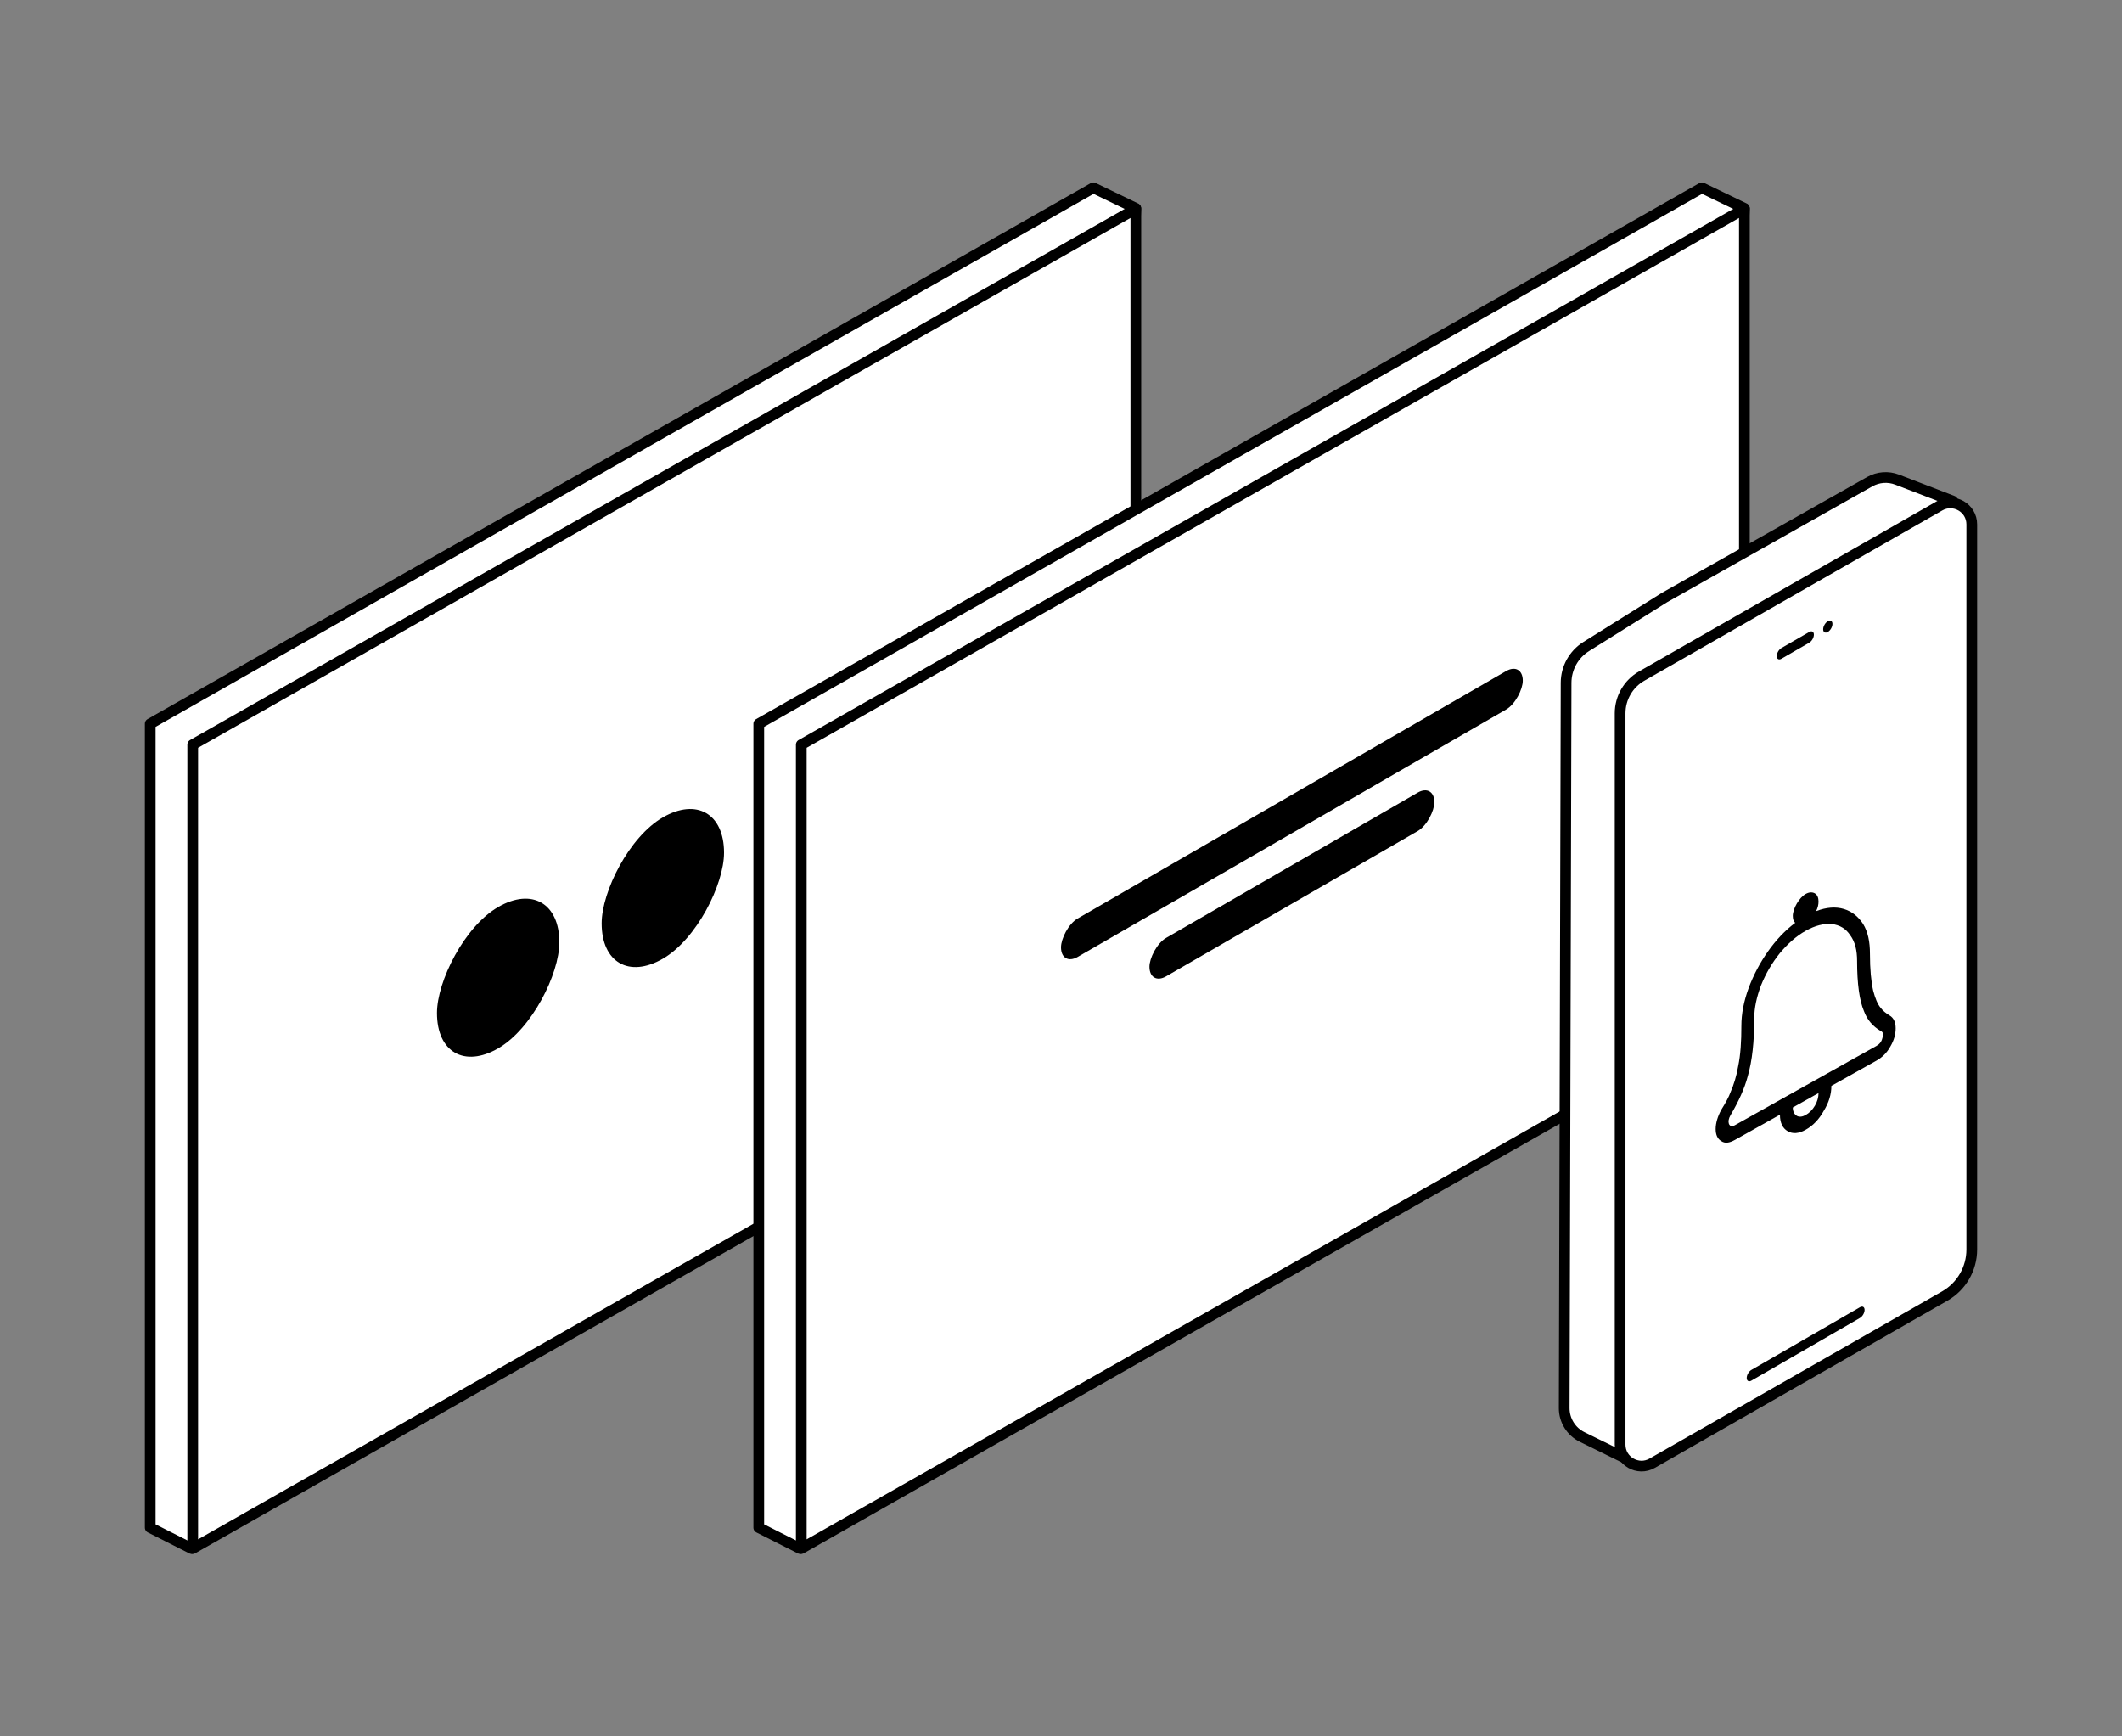
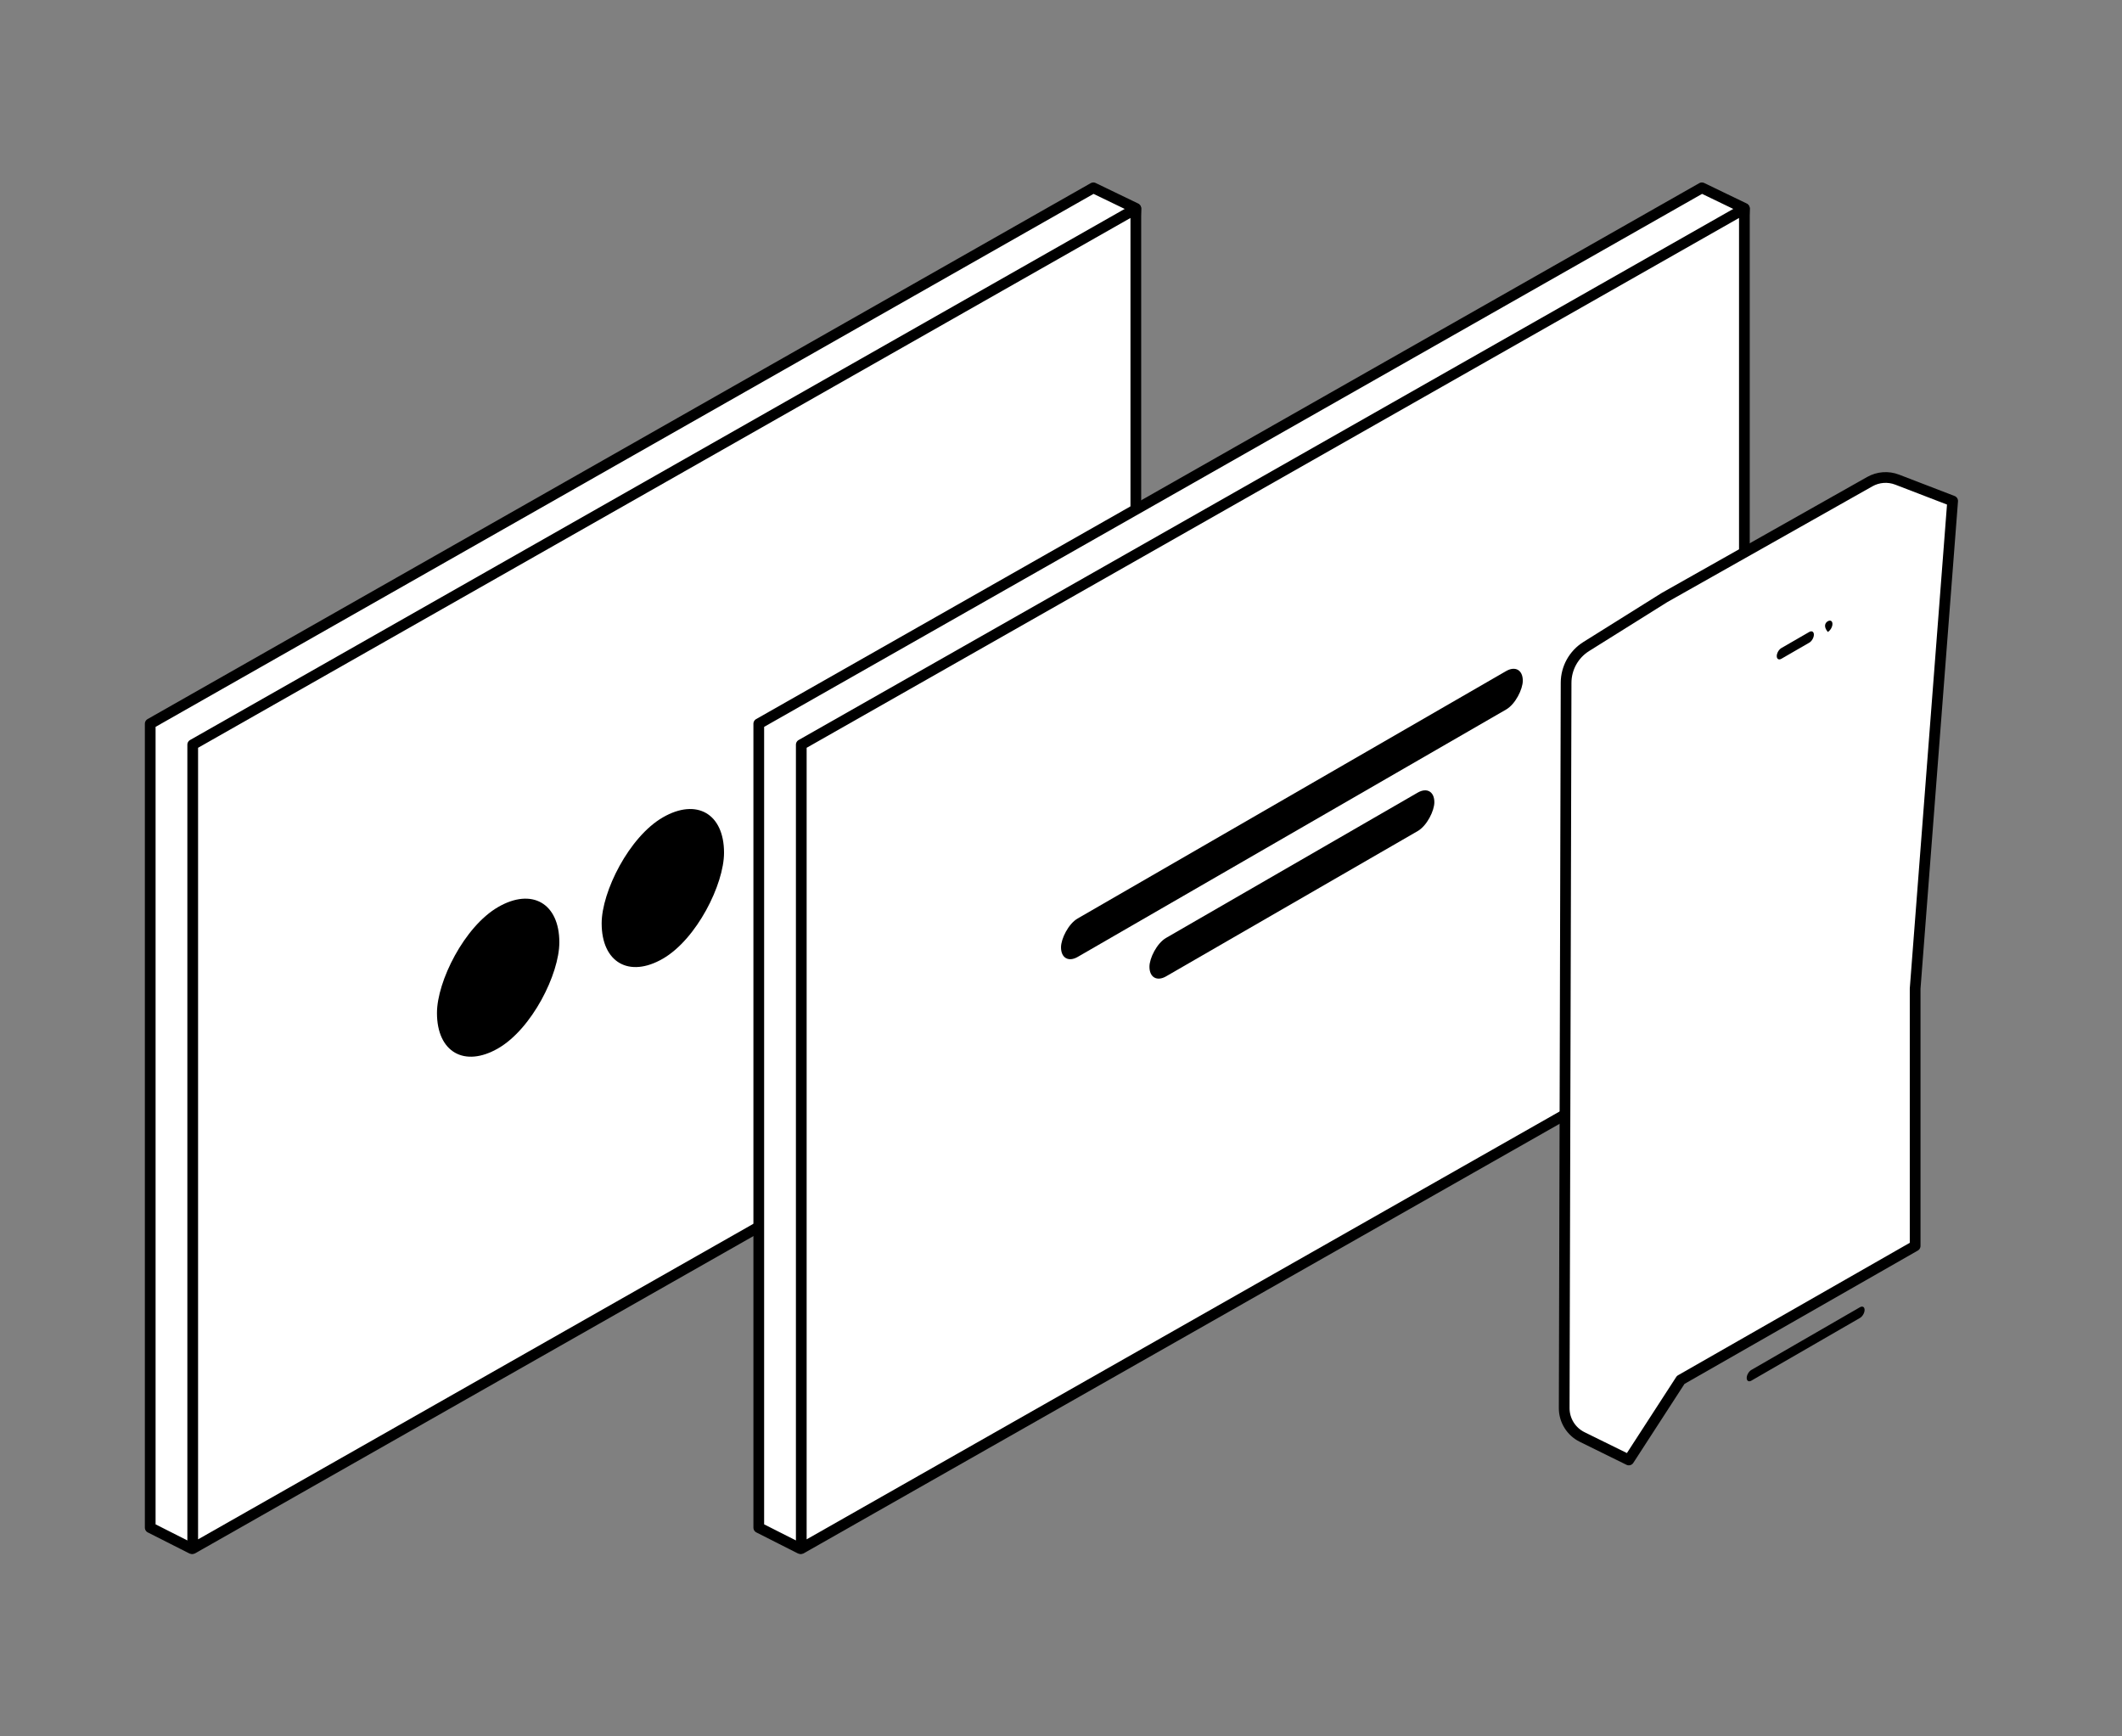
<svg xmlns="http://www.w3.org/2000/svg" width="198" height="162" viewBox="0 0 198 162" fill="none">
  <rect x="0" y="0" width="198" height="162" fill="#808080" stroke="none" />
  <path d="M14.017 67.524V142.524L17.874 144.476L23.494 136.887L102.017 92.524L105.982 19.437L102.017 17.524L14.017 67.524Z" fill="white" stroke="black" stroke-linejoin="round" />
  <path d="M105.982 94.476V19.476L17.982 69.476V144.476L105.982 94.476Z" fill="white" stroke="black" stroke-linejoin="round" />
-   <rect width="13.185" height="13.185" rx="6.592" transform="matrix(-0.866 0.5 0 1 83.191 63.937)" fill="black" />
  <rect width="13.185" height="13.185" rx="6.592" transform="matrix(-0.866 0.5 0 1 67.558 72.963)" fill="black" />
  <rect width="13.185" height="13.185" rx="6.592" transform="matrix(-0.866 0.5 0 1 52.191 81.326)" fill="black" />
  <path d="M70.8 67.524V142.524L74.657 144.476L80.277 136.887L158.8 92.524L162.766 19.437L158.8 17.524L70.8 67.524Z" fill="white" stroke="black" stroke-linejoin="round" />
  <path d="M162.766 94.476V19.476L74.766 69.476V144.476L162.766 94.476Z" fill="white" stroke="black" stroke-linejoin="round" />
  <path d="M177.018 44.748C176.182 44.427 175.247 44.496 174.467 44.936L155.323 55.741L148.008 60.319C146.843 61.048 146.134 62.325 146.13 63.699L145.953 131.368C145.95 132.514 146.6 133.562 147.628 134.068L151.982 136.211L156.823 128.741L178.698 116.241V92.241L182.198 46.741L177.018 44.748Z" fill="white" stroke="black" stroke-linejoin="round" />
-   <path d="M183.982 48.922C183.982 47.387 182.323 46.424 180.99 47.186L162.107 57.976L153.185 63.074C151.939 63.786 151.17 65.112 151.17 66.547V134.78C151.17 136.315 152.829 137.278 154.162 136.516L162.107 131.976L181.463 120.916C183.021 120.025 183.982 118.369 183.982 116.574V48.922Z" fill="white" stroke="black" stroke-linejoin="round" />
-   <path fill-rule="evenodd" clip-rule="evenodd" d="M170.549 58.961C170.31 59.099 170.116 58.987 170.116 58.711C170.116 58.435 170.31 58.099 170.549 57.961C170.789 57.823 170.982 57.935 170.982 58.211C170.982 58.487 170.789 58.823 170.549 58.961ZM168.817 58.961C169.057 58.823 169.25 58.935 169.25 59.211C169.25 59.487 169.057 59.823 168.817 59.961L166.219 61.461C165.98 61.599 165.786 61.487 165.786 61.211C165.786 60.935 165.98 60.599 166.219 60.461L168.817 58.961Z" fill="black" />
+   <path fill-rule="evenodd" clip-rule="evenodd" d="M170.549 58.961C170.116 58.435 170.31 58.099 170.549 57.961C170.789 57.823 170.982 57.935 170.982 58.211C170.982 58.487 170.789 58.823 170.549 58.961ZM168.817 58.961C169.057 58.823 169.25 58.935 169.25 59.211C169.25 59.487 169.057 59.823 168.817 59.961L166.219 61.461C165.98 61.599 165.786 61.487 165.786 61.211C165.786 60.935 165.98 60.599 166.219 60.461L168.817 58.961Z" fill="black" />
  <path d="M173.982 122.211C173.982 121.935 173.789 121.823 173.549 121.961L163.415 127.812C163.176 127.95 162.982 128.286 162.982 128.562C162.982 128.838 163.176 128.95 163.415 128.812L173.549 122.961C173.789 122.823 173.982 122.488 173.982 122.211Z" fill="black" />
-   <path d="M160.61 103.54C160.273 104.158 160.085 104.779 160.085 105.338C160.085 105.896 160.273 106.264 160.61 106.462C160.947 106.702 161.36 106.643 161.885 106.349L166.083 103.998C166.083 104.771 166.346 105.269 166.796 105.532C167.283 105.818 167.846 105.761 168.483 105.404C169.158 105.026 169.72 104.453 170.17 103.643C170.657 102.854 170.882 102.084 170.882 101.31L175.081 98.959C175.606 98.665 176.056 98.241 176.393 97.623C176.731 97.047 176.881 96.49 176.881 95.932C176.881 95.373 176.693 94.962 176.318 94.743C175.943 94.523 175.681 94.283 175.493 94.044C175.194 93.697 174.969 93.135 174.781 92.424C174.594 91.583 174.481 90.443 174.481 88.982C174.481 87.865 174.294 86.939 173.844 86.203C173.394 85.509 172.794 85.029 172.044 84.804C171.295 84.579 170.432 84.633 169.458 85.007C169.608 84.708 169.683 84.408 169.683 84.107C169.683 83.763 169.57 83.483 169.345 83.351C169.12 83.219 168.82 83.215 168.483 83.404C168.183 83.572 167.883 83.912 167.658 84.296C167.433 84.68 167.283 85.107 167.283 85.451C167.283 85.752 167.358 85.968 167.508 86.098C166.571 86.795 165.709 87.708 164.959 88.772C164.209 89.837 163.609 90.989 163.159 92.186C162.709 93.427 162.484 94.584 162.484 95.701C162.484 97.162 162.409 98.407 162.185 99.478C162.035 100.379 161.772 101.213 161.472 101.897C161.322 102.324 161.022 102.879 160.61 103.54ZM168.483 104.029C168.183 104.197 167.883 104.236 167.658 104.104C167.433 103.972 167.283 103.713 167.283 103.326L169.683 101.982C169.683 102.369 169.57 102.776 169.345 103.159C169.12 103.543 168.82 103.84 168.483 104.029ZM161.885 104.974C161.622 105.121 161.435 105.097 161.322 104.86C161.247 104.644 161.285 104.365 161.472 104.045C162.222 102.766 162.784 101.549 163.084 100.392C163.497 98.958 163.684 97.177 163.684 95.029C163.684 94.041 163.909 93.012 164.321 91.922C164.771 90.811 165.334 89.851 166.083 88.916C166.833 88.023 167.621 87.325 168.483 86.842C169.383 86.338 170.17 86.155 170.92 86.207C171.67 86.303 172.232 86.633 172.644 87.261C173.094 87.868 173.282 88.666 173.282 89.654C173.282 91.803 173.507 93.352 173.919 94.325C174.219 95.145 174.744 95.753 175.493 96.193C175.718 96.282 175.756 96.519 175.643 96.839C175.568 97.182 175.381 97.416 175.081 97.584L161.885 104.974Z" fill="black" />
  <rect width="49.755" height="3.587" rx="1.793" transform="matrix(-0.866 0.5 0 1 142.089 61.711)" fill="black" />
  <rect width="30.697" height="3.587" rx="1.793" transform="matrix(-0.866 0.5 0 1 133.837 73.052)" fill="black" />
</svg>